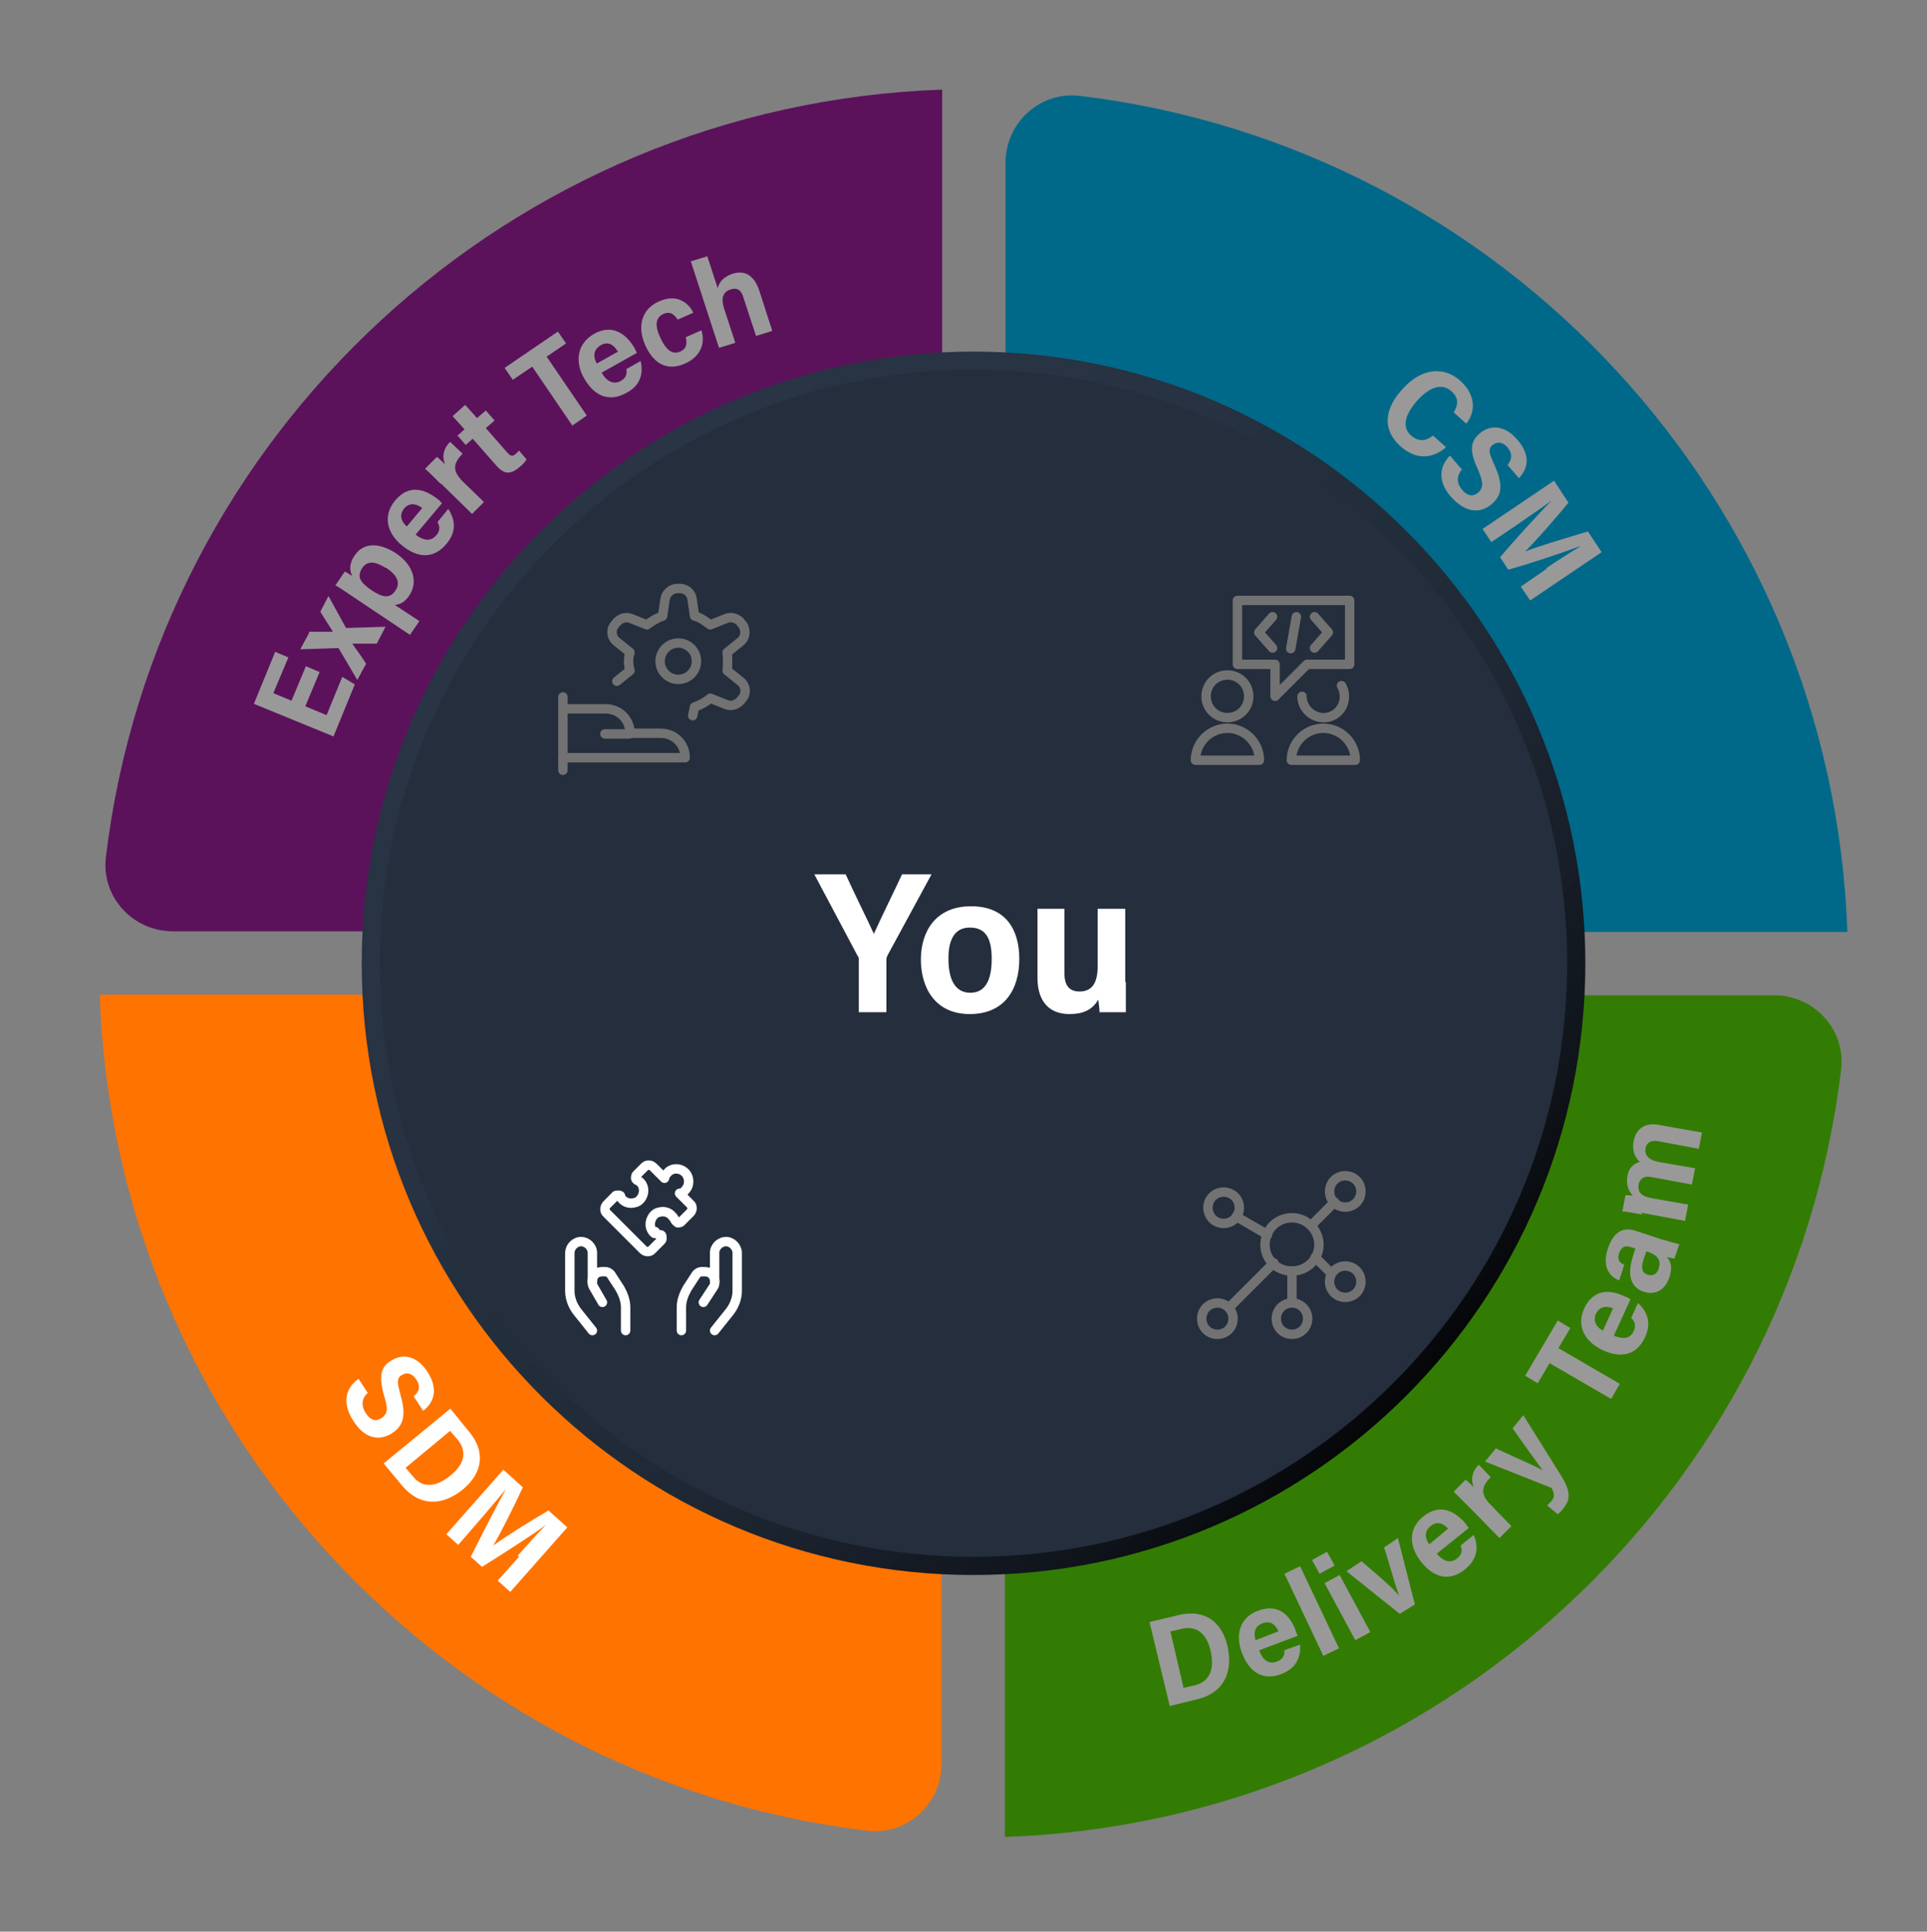
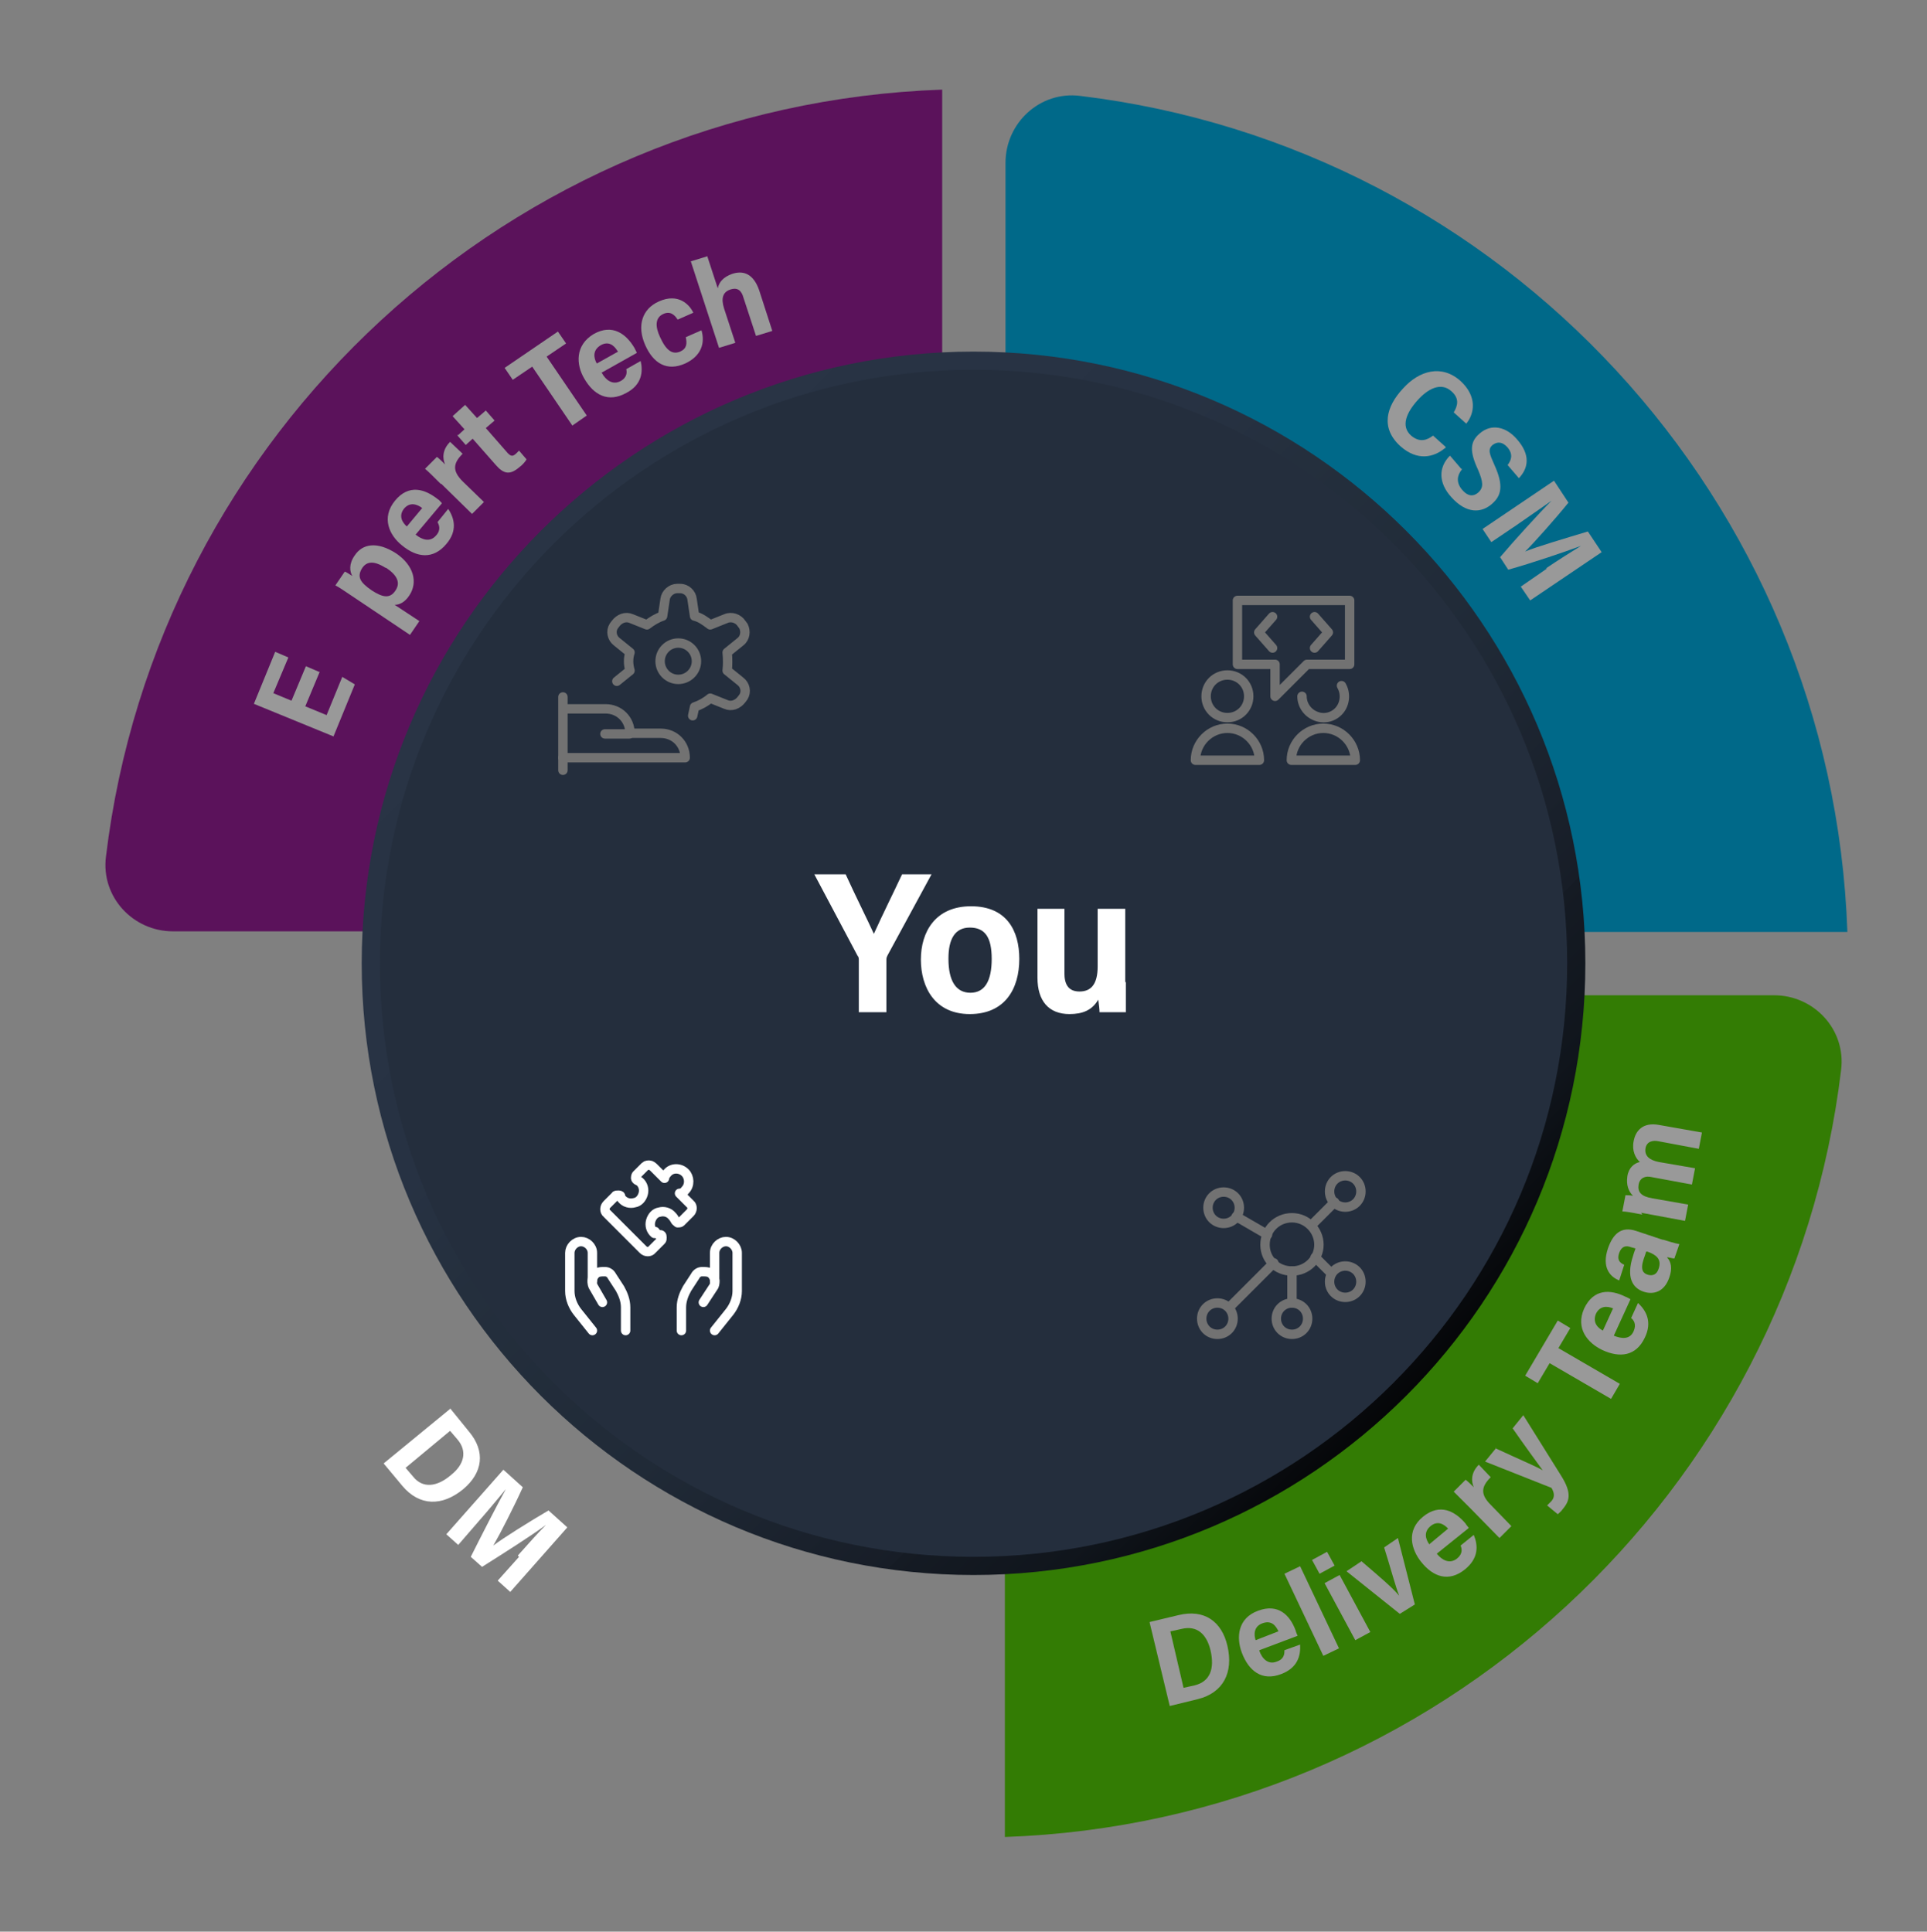
<svg xmlns="http://www.w3.org/2000/svg" version="1.1" viewBox="0 0 307.4 308.2">
  <rect x="0" y="0" width="307.4" height="308.2" fill="#808080" stroke="none" />
  <defs>
    <style>
      .cls-1 {
        fill: url(#linear-gradient);
      }

      .cls-2 {
        isolation: isolate;
      }

      .cls-3 {
        mix-blend-mode: multiply;
      }

      .cls-4 {
        stroke: #fff;
      }

      .cls-4, .cls-5 {
        fill: none;
        stroke-linecap: round;
        stroke-linejoin: round;
        stroke-width: 1.5px;
      }

      .cls-6 {
        fill: #fff;
      }

      .cls-7 {
        fill: #006989;
      }

      .cls-8 {
        fill: #5b125b;
      }

      .cls-5 {
        stroke: #727272;
      }

      .cls-9 {
        fill: #242e3d;
      }

      .cls-10 {
        fill: #333;
      }

      .cls-11 {
        fill: #337c04;
      }

      .cls-12 {
        fill: #ff7300;
      }

      .cls-13 {
        fill: #999;
      }
    </style>
    <linearGradient id="linear-gradient" x1="86.3" y1="237" x2="224.4" y2="99" gradientTransform="translate(0 321.7) scale(1 -1)" gradientUnits="userSpaceOnUse">
      <stop offset="0" stop-color="#293445" />
      <stop offset=".3" stop-color="#273243" />
      <stop offset=".4" stop-color="#242f3d" />
      <stop offset=".6" stop-color="#202a37" />
      <stop offset=".8" stop-color="#171d27" />
      <stop offset=".8" stop-color="#151b24" />
      <stop offset=".9" stop-color="#10151c" />
      <stop offset="1" stop-color="#050608" />
      <stop offset="1" stop-color="#000" />
    </linearGradient>
  </defs>
  <g class="cls-2">
    <g id="Layer_1">
      <g>
        <g>
          <path class="cls-7" d="M160.3,148.7h134.4c-2.4-69-55-125.3-122.4-133.4-6.4-.8-11.9,4.3-11.9,10.7v122.7h0Z" />
          <path class="cls-8" d="M150.3,148.7V14.3c-69,2.4-125.3,55-133.4,122.4-.8,6.4,4.3,11.9,10.7,11.9h122.7Z" />
-           <path class="cls-12" d="M150.3,158.7H15.9c2.4,69,55,125.3,122.4,133.4,6.4.8,11.9-4.3,11.9-10.7v-122.7h.1Z" />
          <path class="cls-11" d="M160.3,158.7v134.4c69-2.4,125.3-55,133.4-122.4.8-6.4-4.3-11.9-10.7-11.9h-122.7,0Z" />
        </g>
        <g id="s" class="cls-3">
          <path class="cls-10" d="M240.7,157.3c0,43.8-35.5,79.2-79.2,79.2s-79.2-35.5-79.2-79.2,35.5-79.2,79.2-79.2,79.2,35.5,79.2,79.2h0Z" />
        </g>
        <g>
          <path class="cls-1" d="M252.9,153.7c0,53.9-43.7,97.6-97.6,97.6s-97.6-43.7-97.6-97.6,43.7-97.6,97.6-97.6,97.6,43.7,97.6,97.6Z" />
          <path class="cls-9" d="M155.3,59c-52.3,0-94.7,42.4-94.7,94.7s42.4,94.7,94.7,94.7,94.7-42.4,94.7-94.7-42.4-94.7-94.7-94.7Z" />
        </g>
      </g>
      <g>
        <path class="cls-13" d="M51,107.2l-2.3,5.5,3.4,1.4,2.5-6.1,2,1.2-3.4,8.3-12.7-5.2,3.4-8.3,2.1.9-2.4,5.7,2.9,1.2,2.3-5.5,2.1.9h.1Z" />
-         <path class="cls-13" d="M49.4,100.8h3.7c-.4-.7-1.1-1.7-2-3.2l1.3-2.5,2.8,5.1,6.3-.2-1.4,2.7h-3.9c.3.5,1.4,1.9,2.2,3.2l-1.4,2.6-3-5.1-6.1.2,1.4-2.6v-.2Z" />
        <path class="cls-13" d="M62.8,96.4l4.1,2.7-1.5,2.2-9.4-6.3c-1.2-.8-1.9-1.3-2.5-1.6l1.5-2.2c.3.1.7.4,1.2.7-.4-.7-.6-1.9.4-3.3,1.2-1.8,3.5-2.3,6.6-.3,2.8,1.9,3.5,4.6,2.1,6.7-.7,1.1-1.6,1.5-2.3,1.5h-.2ZM61.5,90.6c-1.9-1.2-3-1-3.7,0-.9,1.4-.4,2.3,1.5,3.6,1.7,1.1,2.9,1.4,3.8,0,.8-1.2.3-2.4-1.5-3.6h0Z" />
        <path class="cls-13" d="M66.3,85.3c1,.8,2.3,1.3,3.3.1.8-.9.4-1.7.2-2.1l1.7-2.1c1,1.5,1.5,3.5-.3,5.6-2.1,2.5-4.7,2.2-7.1.2-2-1.6-3.3-4.4-1.1-7.1,2.2-2.7,4.8-1.9,6.9-.2.1,0,.5.5.6.6l-4.2,5ZM67.4,81.1c-.9-.7-2-1-2.9,0-1,1.2-.3,2.3.4,2.9l2.5-3h0Z" />
        <path class="cls-13" d="M70.3,77.2c-1.2-1.2-2-2-2.5-2.4l1.9-1.9c.4.3.8.7,1.3,1.2-.4-.9-.5-2.3.8-3.6l2,1.9c-1.5,1.5-1.7,2.7,0,4.4l3.4,3.3-1.9,1.9-4.9-4.8h0Z" />
        <path class="cls-13" d="M73,69.5l1.1-1-1.9-2.1,2-1.8,1.9,2.1,1.4-1.2,1.4,1.6-1.4,1.2,3.5,4c.5.5.8.6,1.4,0q.2-.2.4-.4l1.2,1.4c-.3.5-.8,1-1.1,1.2-1.5,1.3-2.5,1.2-3.8-.3l-3.7-4.2-1.1,1-1.4-1.6h.1Z" />
        <path class="cls-13" d="M84.9,58.5l-3.1,2.1-1.3-1.9,8.5-5.8,1.3,1.9-3.1,2.1,6.4,9.4-2.3,1.6-6.4-9.4Z" />
        <path class="cls-13" d="M96,59.5c.6,1.1,1.7,2,3,1.3,1.1-.6,1-1.5.9-1.9l2.3-1.3c.4,1.7.2,3.8-2.3,5.1-2.9,1.6-5.2.3-6.7-2.3-1.3-2.2-1.5-5.3,1.5-7.1,3-1.7,5.2,0,6.5,2.2,0,0,.3.6.4.8l-5.7,3.2h.1ZM98.5,56c-.6-1-1.5-1.6-2.7-.9-1.3.8-1.1,2-.6,2.9l3.4-1.9h0Z" />
        <path class="cls-13" d="M111.9,52.7c.6,2,0,4.1-2.6,5.3-2.9,1.3-5.1,0-6.4-3s-.5-5.7,2.2-6.9c3.1-1.4,4.9.5,5.5,1.8l-2.5,1.1c-.5-.8-1.2-1.4-2.3-.9-1.3.6-1.3,2-.5,3.7,1,2.2,2,2.8,3.2,2.3,1.1-.5,1.1-1.3.9-2.3l2.5-1.1h0Z" />
        <path class="cls-13" d="M112.8,40.8l1.7,5.2c.2-1,.9-1.8,2.3-2.3,1.8-.6,3.4,0,4.3,2.6l2.1,6.5-2.6.8-2-6.1c-.3-1.1-.9-1.7-2.1-1.3-1.2.4-1.5,1.4-1,3l1.8,5.5-2.6.8-4.5-13.8,2.6-.8h0Z" />
      </g>
      <g>
        <path class="cls-13" d="M230.5,71.5c-1.8,1.5-4.4,2.1-7.1-.3-3.2-2.9-2.3-6.3.4-9.2,2.6-2.9,6.2-3.9,9.2-1.2,2.7,2.5,2.2,5.2.9,6.8l-2-1.8c.6-1,1-2.2-.4-3.4-1.7-1.5-3.8-.3-5.4,1.5-1.7,1.9-2.7,4.1-1,5.6,1.4,1.2,2.6.7,3.5,0l2,1.8v.2Z" />
        <path class="cls-13" d="M233.2,74.9c-.8,1-.9,2.1,0,3.2,1,1.2,1.9,1.1,2.6.5.9-.8.8-1.7,0-3.6-1.4-3-1.3-4.5.2-5.8,1.9-1.7,4.3-1.1,6,.9,2.2,2.5,1.8,4.6.3,6.2l-1.8-2.1c.6-.8.9-1.7,0-2.8-.8-.9-1.6-1-2.4-.4-.8.7-.5,1.4.3,3.2,1.5,3.3,1.1,4.9-.4,6.2-1.7,1.5-4.1,1.6-6.5-1.1-2-2.2-2.1-4.7-.2-6.6l1.8,2.1h.1Z" />
        <path class="cls-13" d="M246.6,90.7c1.9-1.3,4.3-2.8,5.6-3.6h0c-2.7,1-7.7,2.7-11.6,3.8l-1.3-2c2.2-2.6,6.2-7,8.2-9h0c-1.3.9-3.7,2.6-5.6,3.9l-4,2.7-1.4-2.1,11.4-7.7,2.3,3.5c-2.1,2.6-5.4,6.3-6.9,7.8h0c1.6-.7,6.7-2.2,10-3.2l2.2,3.3-11.4,7.7-1.5-2.2,4.2-2.9h-.2Z" />
      </g>
      <g>
-         <path class="cls-6" d="M58.7,222.2c-.9.8-1.2,1.9-.4,3.2.8,1.3,1.7,1.4,2.5.9,1.1-.7,1.1-1.6.5-3.5-.9-3.2-.6-4.7,1.1-5.7,2.2-1.4,4.4-.4,5.8,1.8,1.8,2.8,1,4.9-.7,6.2l-1.5-2.3c.8-.7,1.2-1.5.4-2.7-.7-1-1.5-1.2-2.3-.7-.9.5-.7,1.3-.2,3.2,1,3.5.3,5-1.4,6.1-1.9,1.2-4.3,1-6.2-2.1-1.6-2.5-1.4-5,.9-6.6l1.5,2.3h0Z" />
        <path class="cls-6" d="M71.8,224.7l3,3.7c2.7,3.2,2.2,6.6-.9,9.2-3.4,2.8-7,2.7-9.7-.5l-3-3.6,10.6-8.7h0ZM64.7,234.2l1.2,1.4c1.5,1.9,3.8,1.7,6.1-.3,2-1.6,2.6-3.7,1-5.6l-1.2-1.4-7.1,5.9Z" />
        <path class="cls-6" d="M82.6,248.2c1.5-1.7,3.4-3.8,4.5-4.9h0c-2.3,1.7-6.7,4.5-10.2,6.7l-1.8-1.6c1.5-3,4.2-8.3,5.6-10.8h0c-1,1.2-2.9,3.5-4.4,5.2l-3.2,3.7-1.9-1.7,9.1-10.3,3.1,2.8c-1.4,3.1-3.6,7.4-4.7,9.3h0c1.4-1.1,5.9-3.9,8.8-5.6l3,2.7-9.1,10.3-2-1.8,3.4-3.8-.2-.2Z" />
      </g>
      <g>
        <path class="cls-13" d="M183.4,258.8l4.6-1.1c4.1-1,6.9,1,7.8,4.9,1,4.3-.7,7.5-4.7,8.5l-4.5,1.1-3.2-13.3h0ZM188.8,269.3l1.8-.4c2.4-.6,3.2-2.6,2.5-5.6-.6-2.5-2.1-4-4.6-3.4l-1.8.4,2.1,9Z" />
        <path class="cls-13" d="M200.9,263.4c.4,1.2,1.4,2.3,2.8,1.7,1.2-.4,1.2-1.3,1.2-1.8l2.5-.9c.1,1.8-.4,3.7-3,4.7-3.1,1.2-5.2-.5-6.3-3.4-.9-2.4-.7-5.5,2.6-6.7,3.2-1.2,5.1.7,6,3.2,0,.1.2.6.3.8l-6.1,2.3h0ZM204,260.4c-.5-1.1-1.2-1.9-2.6-1.4s-1.4,1.8-1.1,2.7l3.6-1.4h.1Z" />
        <path class="cls-13" d="M211.1,264.2l-6.2-13.1,2.5-1.2,6.2,13.1-2.5,1.2Z" />
        <path class="cls-13" d="M209.3,248.9l2.4-1.3,1.2,2.2-2.4,1.3-1.2-2.2ZM211.3,252.6l2.4-1.3,4.9,9.1-2.4,1.3-4.9-9.1Z" />
        <path class="cls-13" d="M217.3,249.2c2.8,2.4,4.8,4.1,5.9,5.4h0c-.6-1.5-1.3-4.2-2.4-7.7l2.2-1.5,2.7,10.6-2.4,1.5-8.5-6.8,2.4-1.6h0Z" />
        <path class="cls-13" d="M229.2,247.9c.8,1,2,1.7,3.2.8,1-.8.8-1.6.6-2.1l2.1-1.7c.7,1.7.8,3.7-1.4,5.5-2.6,2.1-5.1,1.2-7-1.2-1.6-2-2.4-5,.3-7.2,2.7-2.2,5.1-.9,6.8,1.1,0,.1.4.5.5.7l-5.1,4.1h0ZM231.1,244c-.8-.9-1.8-1.4-2.9-.5-1.2,1-.7,2.2-.2,2.9l3-2.5h.1Z" />
        <path class="cls-13" d="M234.4,240.5l-2.5-2.5,1.9-1.9c.4.3.8.7,1.3,1.2-.4-.9-.5-2.3.8-3.6l1.9,2c-1.5,1.5-1.7,2.7,0,4.4l3.3,3.4-1.9,1.9-4.8-4.9h0Z" />
        <path class="cls-13" d="M238.6,231.1c4.1,1.9,6.5,2.9,7.5,3.5h0c-.8-1.1-3-4.1-4.8-6.7l1.7-2.1,6,9.6c1.9,3,1.3,4.2.2,5.5-.1.2-.5.5-.7.7l-1.7-1.4.7-.7c.6-.7.4-1.4,0-2.1l-10.6-4.2,1.8-2.2h-.1Z" />
        <path class="cls-13" d="M247.2,217.5l-1.9,3.2-2-1.2,5.2-8.8,2,1.2-1.9,3.2,9.8,5.7-1.4,2.4-9.8-5.7h0Z" />
        <path class="cls-13" d="M257.4,213.1c1.2.5,2.6.7,3.2-.7.5-1.1,0-1.8-.4-2.1l1.1-2.4c1.3,1.2,2.3,3,1.1,5.5-1.4,3-4,3.3-6.8,2-2.3-1.1-4.3-3.4-2.9-6.6,1.5-3.2,4.2-3.1,6.6-1.9.1,0,.6.3.8.4l-2.7,5.9h0ZM257.4,208.8c-1.1-.5-2.2-.4-2.8.8-.6,1.4.3,2.3,1.1,2.7l1.6-3.5h0Z" />
        <path class="cls-13" d="M265.3,197.8c.7.2,1.9.6,2.6.7l-.8,2.3c-.3,0-.9-.2-1.2-.2.7.7.9,1.8.4,3.2-.8,2.4-2.6,2.8-4.1,2.3-1.8-.6-2.8-2.3-1.7-5.7.1-.3.2-.7.4-1.2l-.7-.2c-.8-.3-1.5-.2-1.9.9s.1,1.6.8,1.9l-.8,2.5c-1.5-.6-2.8-2.1-1.8-5.1.8-2.3,2.1-3.6,4.5-2.8l4.2,1.4h.1ZM262.6,199.7c-.1.3-.2.7-.4,1.2-.6,1.8,0,2.3.7,2.5s1.4,0,1.7-1c.5-1.5-.4-2.2-1.8-2.7h-.2Z" />
        <path class="cls-13" d="M262,193.8c-2-.4-2.7-.5-3.2-.5l.5-2.6c.3,0,.8,0,1.2.1-.7-.7-1.1-1.7-.9-3.1.2-1.4,1.1-2.1,2-2.3-.7-.6-1.3-1.8-1-3.3.3-1.7,1.5-3.1,4.1-2.6l6.8,1.2-.5,2.6-6.4-1.2c-.9-.2-1.9,0-2.1,1.1-.2,1.2.6,1.9,2.1,2.2l5.8,1-.5,2.6-6.5-1.2c-.9-.2-1.8.1-2,1.2-.2,1.2.4,1.9,2.2,2.2l5.7,1-.5,2.6-7-1.3.2.3Z" />
      </g>
      <g>
        <path class="cls-6" d="M137,161.5v-8.3c0-.2,0-.5-.2-.7l-6.9-13h5c1.5,3.3,3.6,7.5,4.5,9.5,1.4-3.1,3.1-6.5,4.5-9.5h4.7l-7,12.9c-.1.2-.2.4-.2.7v8.4h-4.5.1Z" />
        <path class="cls-6" d="M162.6,153c0,4.8-2.3,8.8-7.9,8.8s-7.8-4.3-7.8-8.7,2.3-8.5,8-8.5,7.7,3.9,7.7,8.4h0ZM151.3,153c0,3.5,1.2,5.4,3.5,5.4s3.4-1.9,3.4-5.4-1.1-5-3.5-5-3.4,1.9-3.4,4.9h0Z" />
        <path class="cls-6" d="M179.6,156.6v4.9h-4.2c0-.5-.1-1.2-.2-2-1,1.7-2.5,2.3-4.6,2.3-3.3,0-5.1-2.1-5.1-5.8v-11h4.3v10.3c0,1.7.6,2.9,2.4,2.9s2.9-1.1,2.9-4v-9.2h4.4v11.7h.1Z" />
      </g>
      <g id="Layer_1-2" data-name="Layer_1">
        <g id="Programming-Apps-Websites__x2F__Programming__x2F__programming-team-chat">
          <g id="Group_17">
            <g id="programming-team-chat">
              <path id="Oval_9" class="cls-5" d="M195.8,114.5c1.9,0,3.4-1.5,3.4-3.4s-1.5-3.4-3.4-3.4-3.4,1.5-3.4,3.4,1.5,3.4,3.4,3.4Z" />
              <path id="Shape_96" class="cls-5" d="M190.7,121.3c0-2.8,2.3-5.1,5.1-5.1s5.1,2.3,5.1,5.1h-10.2Z" />
              <path id="Shape_97" class="cls-5" d="M214,109.4c.7,1.2.6,2.8-.3,3.9-.9,1.1-2.4,1.5-3.7,1-1.4-.5-2.3-1.8-2.3-3.2" />
              <path id="Shape_98" class="cls-5" d="M206,121.3c0-2.8,2.3-5.1,5.1-5.1s5.1,2.3,5.1,5.1h-10.2Z" />
              <path id="Shape_99" class="cls-5" d="M197.5,106h5.9v5.1l5.1-5.1h6.8v-10.2h-17.9v10.2h.1Z" />
              <path id="Shape_100" class="cls-5" d="M209.7,98.4l2.2,2.5-2.2,2.5" />
              <path id="Shape_101" class="cls-5" d="M203,98.4l-2.2,2.5,2.2,2.5" />
-               <path id="Shape_102" class="cls-5" d="M206.8,98.4l-.9,5.1" />
            </g>
          </g>
        </g>
      </g>
      <g id="Layer_1-3" data-name="Layer_1">
        <g id="Interface-Essential__x2F__Hierarchy_x2F_Organization__x2F__hierarchy-9">
          <g id="Group_545">
            <g id="hierarchy-9">
              <path id="Oval_264" class="cls-5" d="M206.1,202.8c2.4,0,4.3-1.9,4.3-4.2s-1.9-4.3-4.3-4.3-4.3,1.9-4.3,4.3,1.9,4.2,4.3,4.2Z" />
              <path id="Oval_265" class="cls-5" d="M214.6,192.6c1.4,0,2.5-1.1,2.5-2.5s-1.1-2.5-2.5-2.5-2.5,1.1-2.5,2.5,1.1,2.5,2.5,2.5Z" />
              <path id="Oval_266" class="cls-5" d="M214.6,207c1.4,0,2.5-1.1,2.5-2.5s-1.1-2.5-2.5-2.5-2.5,1.1-2.5,2.5,1.1,2.5,2.5,2.5Z" />
              <path id="Oval_267" class="cls-5" d="M206.1,212.9c1.4,0,2.5-1.1,2.5-2.5s-1.1-2.5-2.5-2.5-2.5,1.1-2.5,2.5,1.1,2.5,2.5,2.5Z" />
              <path id="Oval_268" class="cls-5" d="M194.2,212.9c1.4,0,2.5-1.1,2.5-2.5s-1.1-2.5-2.5-2.5-2.5,1.1-2.5,2.5,1.1,2.5,2.5,2.5Z" />
              <path id="Oval_269" class="cls-5" d="M195.2,195.2c1.4,0,2.5-1.1,2.5-2.5s-1.1-2.5-2.5-2.5-2.5,1.1-2.5,2.5,1.1,2.5,2.5,2.5Z" />
              <path id="Shape_2442" class="cls-5" d="M209.2,195.5l3.7-3.7" />
              <path id="Shape_2443" class="cls-5" d="M209.8,200.6l2.6,2.6" />
              <path id="Shape_2444" class="cls-5" d="M206.1,202.8v5.1" />
              <path id="Shape_2445" class="cls-5" d="M203.2,201.5l-7.1,7.1" />
              <path id="Shape_2446" class="cls-5" d="M202.2,197l-5-2.9" />
            </g>
          </g>
        </g>
      </g>
      <g id="Layer_1-4" data-name="Layer_1">
        <g id="Interface-Essential__x2F__Setting__x2F__cog-hand-give">
          <g id="Group_147">
            <g id="cog-hand-give">
              <path id="Shape_692" class="cls-5" d="M89.8,111.2v11.7" />
              <path id="Shape_693" class="cls-5" d="M89.8,120.9h19.5c0-2.2-1.7-3.9-3.9-3.9h-4.9c0-2.2-1.7-3.9-3.9-3.9h-6.7" />
              <path id="Shape_694" class="cls-5" d="M96.5,117.1h3.9" />
              <path id="Oval_90" class="cls-5" d="M108.2,108.4c1.6,0,2.9-1.3,2.9-2.9s-1.3-2.9-2.9-2.9-2.9,1.3-2.9,2.9,1.3,2.9,2.9,2.9Z" />
              <path id="Shape_695" class="cls-5" d="M110.5,114.2l.3-1.4c.9-.3,1.8-.8,2.5-1.4l2.5,1c.9.4,1.9,0,2.5-.8l.3-.4c.5-.8.3-1.9-.5-2.5l-2.1-1.7c.1-.9.1-1.9,0-2.9l2.1-1.7c.8-.6.9-1.7.5-2.5l-.3-.4c-.5-.8-1.6-1.2-2.5-.8l-2.5,1c-.8-.6-1.6-1.2-2.5-1.4l-.4-2.7c-.1-.9-.9-1.7-1.9-1.7h-.5c-.9,0-1.8.8-1.9,1.7l-.4,2.7c-.9.3-1.7.8-2.5,1.4l-2.5-1c-.9-.4-1.9,0-2.5.8l-.3.4c-.5.8-.3,1.9.5,2.5l2.1,1.7c-.3.9-.3,1.9,0,2.9l-2.1,1.7" />
            </g>
          </g>
        </g>
      </g>
      <g id="Layer_1-5" data-name="Layer_1">
        <g id="Programming-Apps-Websites__x2F__Plugins_x2F_Modules__x2F__module-hands-puzzle">
          <g id="Group_29">
            <g id="module-hands-puzzle">
              <path id="Shape_156" class="cls-4" d="M104.4,196.8c-.6-.5-.8-1.3-.6-2,.2-.7.7-1.3,1.4-1.4.7-.2,1.5,0,2,.6.2.2.4.5.5.7,0,.1.2.2.4.4.1,0,.4,0,.5-.1l1.5-1.5c.4-.4.4-1.1,0-1.4l-1.7-1.7c.4,0,.7-.2.9-.5.8-.8.7-2.1,0-2.8-.8-.8-2.1-.8-2.8,0-.2.2-.5.6-.5.9l-1.7-1.7c-.2-.2-.5-.4-.7-.4s-.5,0-.7.2l-1.4,1.4s-.1.2-.1.4,0,.2.2.4c0,0,.2.1.4.2.6.5.8,1.3.6,2s-.7,1.3-1.4,1.4c-.7.2-1.5,0-2-.6,0,0-.2-.2-.2-.4s-.2-.2-.4-.2-.4,0-.4.1l-1.4,1.4c-.4.4-.4,1.1,0,1.4l5.8,5.8c.4.4,1.1.4,1.4,0l1.5-1.5c.1-.1.1-.2.1-.5s-.1-.4-.4-.4-.5-.2-.7-.5h-.2Z" />
              <path id="Shape_157" class="cls-4" d="M94.5,212.3l-2.4-3c-.7-.9-1.2-2.1-1.2-3.3v-6.1c0-.9.8-1.8,1.8-1.8h0c.9,0,1.8.8,1.8,1.8v4.5" />
              <path id="Shape_158" class="cls-4" d="M99.8,212.3v-3.7c0-1.1-.4-2.1-.9-3l-1.3-2c-.2-.4-.6-.7-1.1-.7s-.9,0-1.3.2h0c-.7.5-.9,1.4-.6,2.1l1.5,2.6" />
              <path id="Shape_159" class="cls-4" d="M114,212.3l2.4-3c.7-.9,1.2-2.1,1.2-3.3v-6.1c0-.9-.8-1.8-1.8-1.8h0c-.9,0-1.8.8-1.8,1.8v4.5" />
              <path id="Shape_160" class="cls-4" d="M108.7,212.3v-3.7c0-1.1.4-2.1.9-3l1.3-2c.2-.4.6-.7,1.1-.7s.9,0,1.3.2h0c.7.5.9,1.4.6,2.1l-1.7,2.6" />
            </g>
          </g>
        </g>
      </g>
    </g>
  </g>
</svg>